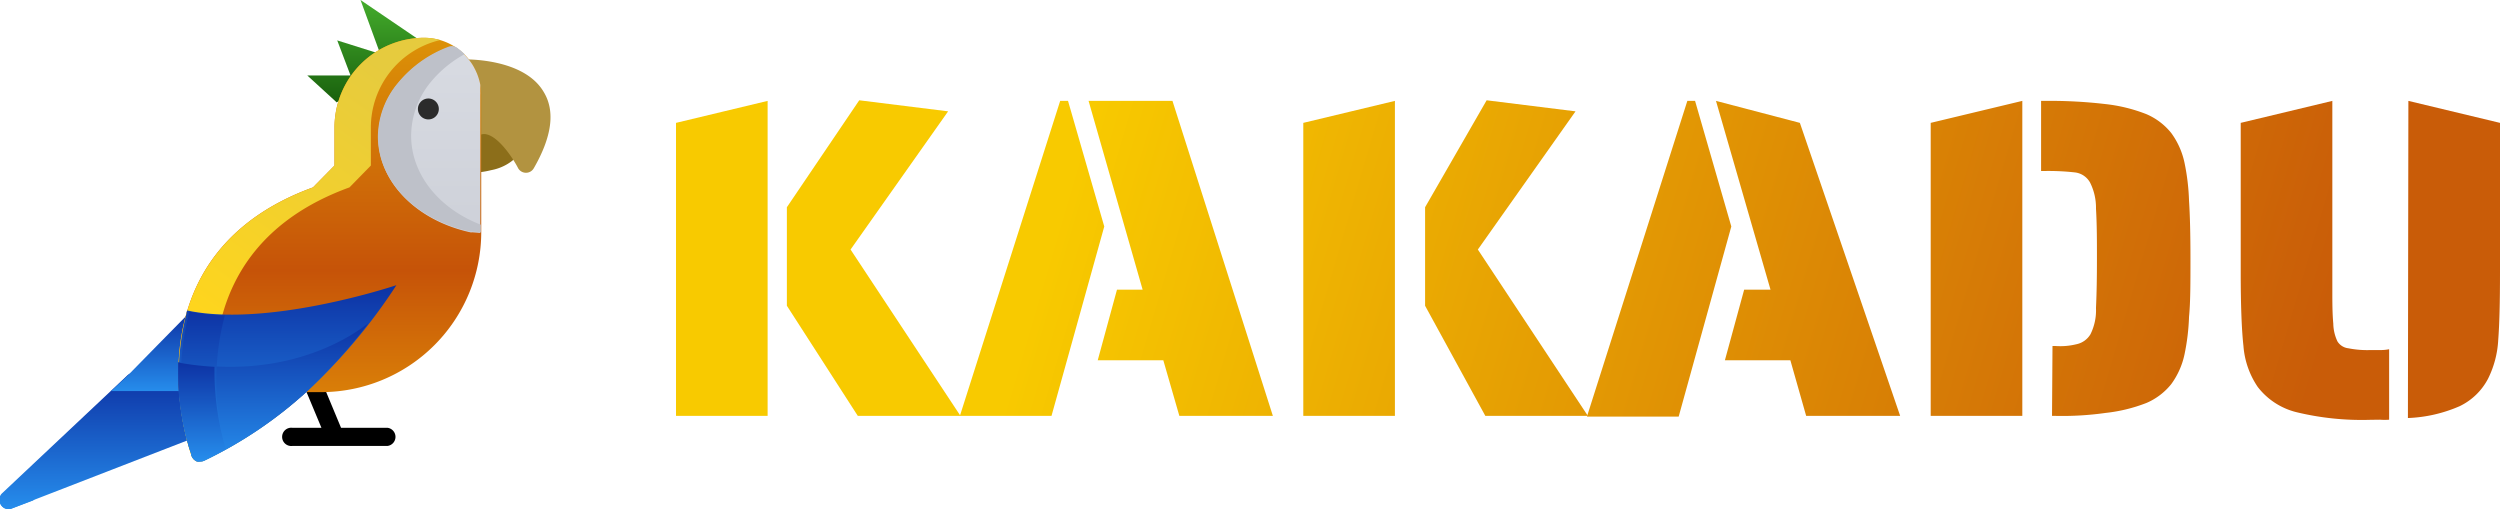
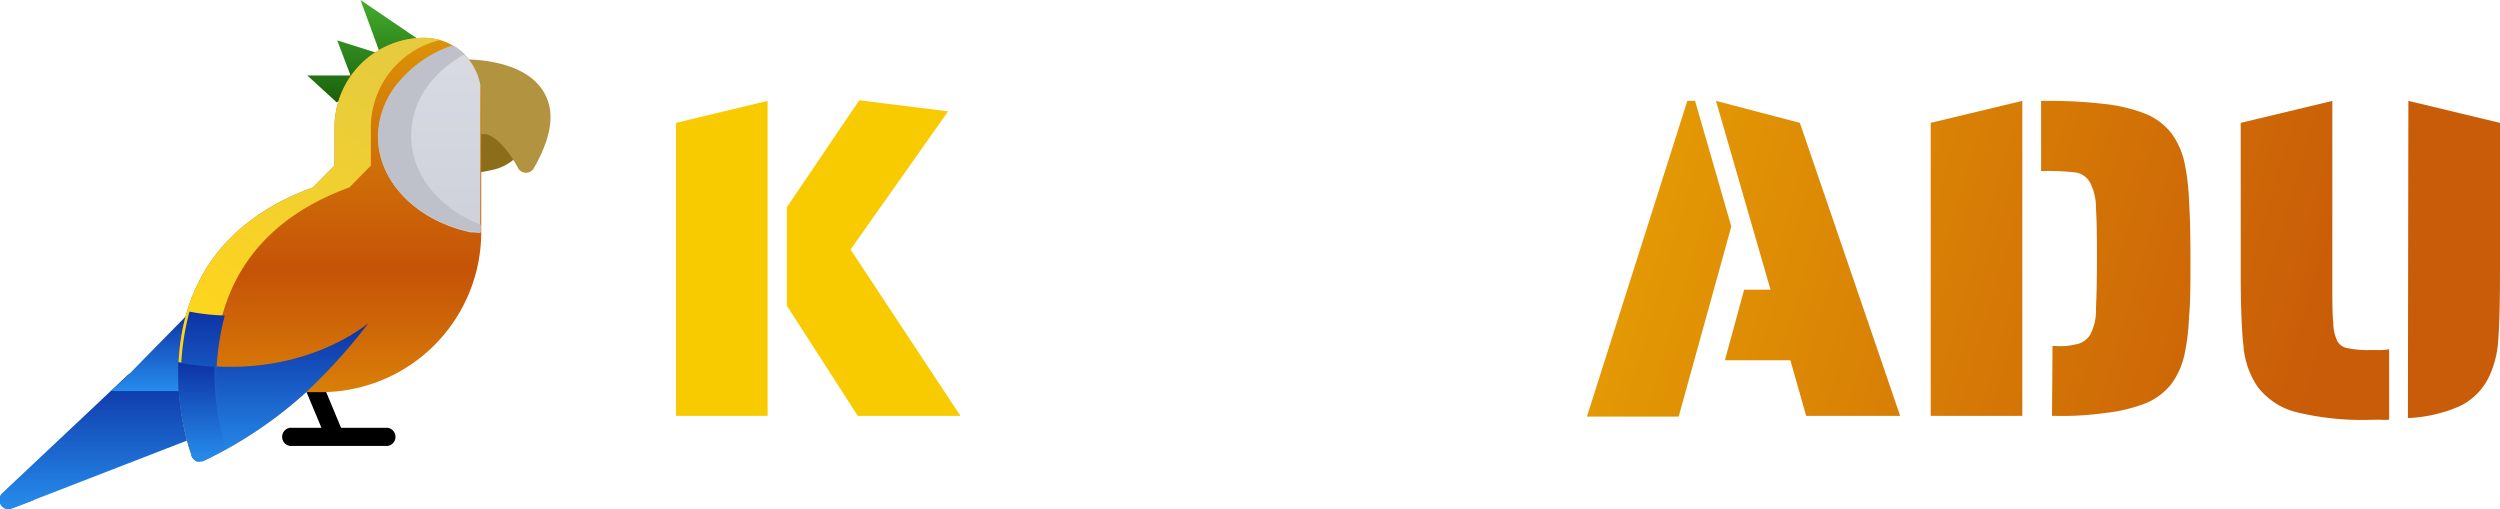
<svg xmlns="http://www.w3.org/2000/svg" xmlns:xlink="http://www.w3.org/1999/xlink" viewBox="0 0 210.39 42.85">
  <defs>
    <style>.a{fill:url(#a);}.b{fill:url(#b);}.c{fill:url(#c);}.d{fill:url(#d);}.e{fill:url(#e);}.f{fill:url(#f);}.g{fill:url(#g);}.h{fill:url(#h);}.i{fill:#8c6e1a;}.j{fill:#b29340;}.k{fill:url(#i);}.l{fill:url(#j);}.m{fill:url(#l);}.n{fill:url(#m);}.o{fill:url(#n);}.p{fill:url(#o);}.q{fill:url(#p);}.r{fill:#bec1c9;}.s{fill:#2b2b2b;}.t{fill:url(#q);}.u{fill:url(#r);}</style>
    <linearGradient id="a" x1="86.31" y1="17.35" x2="187.34" y2="-12.35" gradientTransform="matrix(1, 0, 0, -1, 0, 44.85)" gradientUnits="userSpaceOnUse">
      <stop offset="0" stop-color="#f8ca00" />
      <stop offset="1" stop-color="#c95c08" />
    </linearGradient>
    <linearGradient id="b" x1="88.13" y1="23.56" x2="189.16" y2="-6.14" xlink:href="#a" />
    <linearGradient id="c" x1="90.5" y1="31.63" x2="191.53" y2="1.94" xlink:href="#a" />
    <linearGradient id="d" x1="92.08" y1="36.99" x2="193.11" y2="7.3" xlink:href="#a" />
    <linearGradient id="e" x1="94.5" y1="45.21" x2="195.53" y2="15.52" xlink:href="#a" />
    <linearGradient id="f" x1="96.84" y1="53.19" x2="197.87" y2="23.5" xlink:href="#a" />
    <linearGradient id="g" x1="8.53" y1="13.42" x2="8.53" y2="2" gradientTransform="matrix(1, 0, 0, -1, 0, 44.85)" gradientUnits="userSpaceOnUse">
      <stop offset="0" stop-color="#0d32a4" />
      <stop offset="1" stop-color="#268dec" />
    </linearGradient>
    <linearGradient id="h" x1="7.06" y1="13.42" x2="7.06" y2="2" xlink:href="#g" />
    <linearGradient id="i" x1="30.62" y1="44.85" x2="30.62" y2="36.23" gradientTransform="matrix(1, 0, 0, -1, 0, 44.85)" gradientUnits="userSpaceOnUse">
      <stop offset="0" stop-color="#44ac2c" />
      <stop offset="1" stop-color="#19600d" />
    </linearGradient>
    <linearGradient id="j" x1="13.21" y1="18.52" x2="13.21" y2="11.9" xlink:href="#g" />
    <linearGradient id="l" x1="27.76" y1="41.67" x2="27.76" y2="6.05" gradientTransform="matrix(1, 0, 0, -1, 0, 44.85)" gradientUnits="userSpaceOnUse">
      <stop offset="0" stop-color="#dc9207" />
      <stop offset="0.55" stop-color="#c65308" />
      <stop offset="1" stop-color="#e49708" />
    </linearGradient>
    <linearGradient id="m" x1="34.51" y1="37.68" x2="19.54" y2="16.58" gradientTransform="matrix(1, 0, 0, -1, 0, 44.85)" gradientUnits="userSpaceOnUse">
      <stop offset="0" stop-color="#e6cb3e" />
      <stop offset="1" stop-color="#fed51d" />
    </linearGradient>
    <linearGradient id="n" x1="24.19" y1="20.85" x2="24.19" y2="6.05" xlink:href="#g" />
    <linearGradient id="o" x1="23.04" y1="17.64" x2="23.04" y2="6.05" xlink:href="#g" />
    <linearGradient id="p" x1="36.17" y1="40.92" x2="36.17" y2="25.24" gradientTransform="matrix(1, 0, 0, -1, 0, 44.85)" gradientUnits="userSpaceOnUse">
      <stop offset="0" stop-color="#d8dbe2" />
      <stop offset="1" stop-color="#ced1d9" />
    </linearGradient>
    <linearGradient id="q" x1="17.02" y1="18.71" x2="17.02" y2="6.05" xlink:href="#g" />
    <linearGradient id="r" x1="17.02" y1="14.37" x2="17.02" y2="6.05" xlink:href="#g" />
  </defs>
  <path class="a" d="M56.89,10.34,64.6,8.49V35H56.89Zm9.33,15.39V17.44l6.09-9,7.48.93L71.58,21l9.25,14H72.19Z" />
-   <path class="b" d="M89.22,8.49h.66l3.05,10.57L88.49,35H80.78ZM97.9,30.32H92.38L94,24.38h2.16L91.61,8.49h7.06L107.12,35H99.25Z" />
-   <path class="c" d="M109.68,10.34l7.71-1.85V35h-7.71Zm10.25,15.39V17.44l5.18-9,7.48.93L124.37,21l9.26,14H125Z" />
  <path class="d" d="M142,8.49h.65l3.05,10.57-4.43,16h-7.72Zm8.67,21.83h-5.51l1.62-5.94H149L144.41,8.49l7.06,1.85L159.91,35H152Z" />
  <path class="e" d="M162.48,10.34l7.71-1.85V35h-7.71Zm10.25,18.78H173a5.66,5.66,0,0,0,1.74-.15,1.79,1.79,0,0,0,1.19-.85,4.54,4.54,0,0,0,.46-2.2c.06-1.28.08-2.67.08-4.16s0-2.87-.08-4.2a4.71,4.71,0,0,0-.5-2.2,1.68,1.68,0,0,0-1.27-.85,20.29,20.29,0,0,0-2.54-.12h-.31V8.49h.31a40.19,40.19,0,0,1,5.12.27,13.38,13.38,0,0,1,3.44.85,5.4,5.4,0,0,1,2.08,1.58,6.51,6.51,0,0,1,1.12,2.51,18.36,18.36,0,0,1,.38,3.2q.12,1.82.12,4.86c0,2.06,0,3.69-.12,4.9a18.23,18.23,0,0,1-.38,3.16,6.51,6.51,0,0,1-1.12,2.51,5.4,5.4,0,0,1-2.08,1.58,13.41,13.41,0,0,1-3.44.84A26,26,0,0,1,173,35h-.31Z" />
  <path class="f" d="M199.48,35.33a23.36,23.36,0,0,1-6.25-.65A5.89,5.89,0,0,1,190,32.56a7.08,7.08,0,0,1-1.2-3.44q-.23-2.07-.23-6.2V10.34l7.71-1.85v16c0,.95,0,1.86.08,2.74a3.65,3.65,0,0,0,.35,1.5,1.24,1.24,0,0,0,.92.58,8.14,8.14,0,0,0,1.85.15h.89a3.58,3.58,0,0,0,.69-.07v5.93a5.06,5.06,0,0,1-.77,0Zm3.2-26.84,7.71,1.85V22.92q0,3.78-.15,5.7a8.27,8.27,0,0,1-.85,3.24A5.27,5.27,0,0,1,207,34.18a12,12,0,0,1-4.36,1Z" />
  <path class="g" d="M.24,41.53l10.52-9.9a.78.78,0,0,1,.52-.21h4.53a.77.77,0,0,1,.76.74,21.42,21.42,0,0,0,.48,3.71.77.77,0,0,1-.47.88L1,42.79a.67.67,0,0,1-.28.06.75.75,0,0,1-.64-.36A.75.75,0,0,1,.24,41.53Z" />
  <path class="h" d="M14.12,31.42,2.78,42.12,1,42.79a.67.67,0,0,1-.28.06.75.75,0,0,1-.64-.36.75.75,0,0,1,.12-1l10.52-9.9a.78.78,0,0,1,.52-.21Z" />
  <path class="i" d="M39.29,10.22c.81-.57,2.47-1.13,4.58,1.61a.77.77,0,0,1,0,.87l0,.06a4.1,4.1,0,0,1-2.54,1.56,7.36,7.36,0,0,1-1.57.22h0a.77.77,0,0,1-.54-.22.76.76,0,0,1-.23-.54V10.84A.78.78,0,0,1,39.29,10.22Z" />
  <path class="j" d="M39.09,6.53a.77.77,0,0,1,0-1.53c.21,0,5-.09,6.66,2.73,1,1.63.69,3.79-.83,6.43a.75.75,0,0,1-.66.38h0a.76.76,0,0,1-.67-.41c-.33-.65-1.53-2.56-2.63-2.82a.82.82,0,0,0-.73.15.75.75,0,0,1-1.06-.17.77.77,0,0,1,.17-1.07,2.33,2.33,0,0,1,.34-.2l-.46-3.49Z" />
  <path d="M24.6,36h2.45l-1.59-3.81a.76.76,0,0,1,1.41-.59L28.7,36h3.9a.77.77,0,0,1,0,1.53h-8a.77.77,0,1,1,0-1.53Z" />
  <path class="k" d="M30.34,0l5,3.4-7,5.22L25.86,6.35H29.5L28.38,3.4,32,4.54Z" />
  <path class="l" d="M13.3,29l2.43-2.47a.78.78,0,0,1,.84-.19.76.76,0,0,1,.46.89,17.53,17.53,0,0,0-.46,4.88.9.9,0,0,1,0,.28.78.78,0,0,1-.72.52H9.36l1.4-1.32Z" />
-   <path class="l" d="M12.5,33H9.36l1.4-1.32L13.3,29l2.43-2.47a.78.78,0,0,1,.84-.19.76.76,0,0,1,.46.89c-.13.53-.23,1.08-.31,1.64-.25.22-.3.4-.62.64Z" />
  <path class="m" d="M16.56,24.06c1.79-3.79,5.08-6.58,9.78-8.29l1.81-1.84V10.72a7.55,7.55,0,0,1,7.54-7.54A4.81,4.81,0,0,1,40.5,8v11.5A13.48,13.48,0,0,1,27,33H25.75a35.61,35.61,0,0,1-8.58,5.77.71.71,0,0,1-.32.07.93.93,0,0,1-.29,0,.79.79,0,0,1-.43-.45C16,38,13.43,30.71,16.56,24.06Z" />
  <path class="n" d="M16.56,24.06c1.79-3.79,5.08-6.58,9.78-8.29l1.81-1.84V10.72a7.55,7.55,0,0,1,7.54-7.54,5.08,5.08,0,0,1,1.36.19,7.57,7.57,0,0,0-5.84,7.35v3.21l-1.8,1.84c-4.71,1.71-8,4.5-9.79,8.29C16.93,29.77,18.47,36,19,37.77c-.59.33-1.21.65-1.85.95a.71.71,0,0,1-.32.07.93.93,0,0,1-.29,0,.79.79,0,0,1-.43-.45C16,38,13.43,30.71,16.56,24.06Z" />
-   <path class="o" d="M15.7,26.35c0-.07,0-.14.07-.22l.28.06C22.5,27.4,32,24.45,33.36,24a47.22,47.22,0,0,1-7.59,9h0a35.61,35.61,0,0,1-8.58,5.77.71.71,0,0,1-.32.07.93.93,0,0,1-.29,0,.79.79,0,0,1-.43-.45A21.21,21.21,0,0,1,15.7,26.35Z" />
  <path class="p" d="M15,30.47c8.62,1.55,14.1-1.79,16-3.27A46.84,46.84,0,0,1,25.77,33h0a35.61,35.61,0,0,1-8.58,5.77.71.71,0,0,1-.32.07.93.93,0,0,1-.29,0,.79.79,0,0,1-.43-.45A22.19,22.19,0,0,1,15,30.47Z" />
  <path class="q" d="M40.5,19.61l-.76-.06a.41.41,0,0,1-.16,0c-4.56-1-7.74-4.25-7.74-8a7.16,7.16,0,0,1,1.68-4.55,10.05,10.05,0,0,1,4.21-3,.77.77,0,0,1,.72.07l.08.06.09.07.12.09.07.06.21.19.08.08.09.09.09.1.08.09.11.13.05.07a3.92,3.92,0,0,1,.44.7h0a4.77,4.77,0,0,1,.46,1.33v0a1.85,1.85,0,0,1,0,.23v.06c0,.07,0,.14,0,.21v.07a2.44,2.44,0,0,1,0,.27V19.61Z" />
  <path class="r" d="M33.52,6.94a10.05,10.05,0,0,1,4.21-3,.77.77,0,0,1,.72.07l.08.06.09.07.12.09.07.06.21.19.08.08,0,0a9.74,9.74,0,0,0-2.82,2.31,7.16,7.16,0,0,0-1.68,4.55c0,3.24,2.33,6.13,5.86,7.49v.63l-.76-.06a.41.41,0,0,1-.16,0c-4.56-1-7.74-4.25-7.74-8A7.16,7.16,0,0,1,33.52,6.94Z" />
-   <path class="s" d="M36.05,10.05a.88.88,0,1,0-.88-.88A.88.88,0,0,0,36.05,10.05Z" />
  <path class="t" d="M16.12,38.26h0V38a2.82,2.82,0,0,1-.09-.3h0l0-.08v0l0-.09v0l0-.09h0a21,21,0,0,1-.14-11h0l.06-.22.29.06a17.63,17.63,0,0,0,2.68.27A21.25,21.25,0,0,0,19,37.77l-.53.29-.17.09-.41.21-.17.08-.57.28a.71.71,0,0,1-.32.07.93.93,0,0,1-.29,0,.79.79,0,0,1-.43-.45v0Z" />
  <path class="u" d="M16.12,38.26v0a1,1,0,0,1,0-.13v0L16,38h0c0-.07,0-.15-.07-.24h0l-.13-.48h0c-.05-.18-.11-.38-.16-.61h0A23.1,23.1,0,0,1,15,32.39h0c0-.36,0-.73,0-1.11v0c0-.25,0-.51,0-.77a24.48,24.48,0,0,0,3.05.36A22.87,22.87,0,0,0,19,37.77l-.53.29-.17.09-.41.21-.17.08-.57.28a.71.71,0,0,1-.32.07.93.93,0,0,1-.29,0,.79.79,0,0,1-.43-.45v0Z" />
</svg>